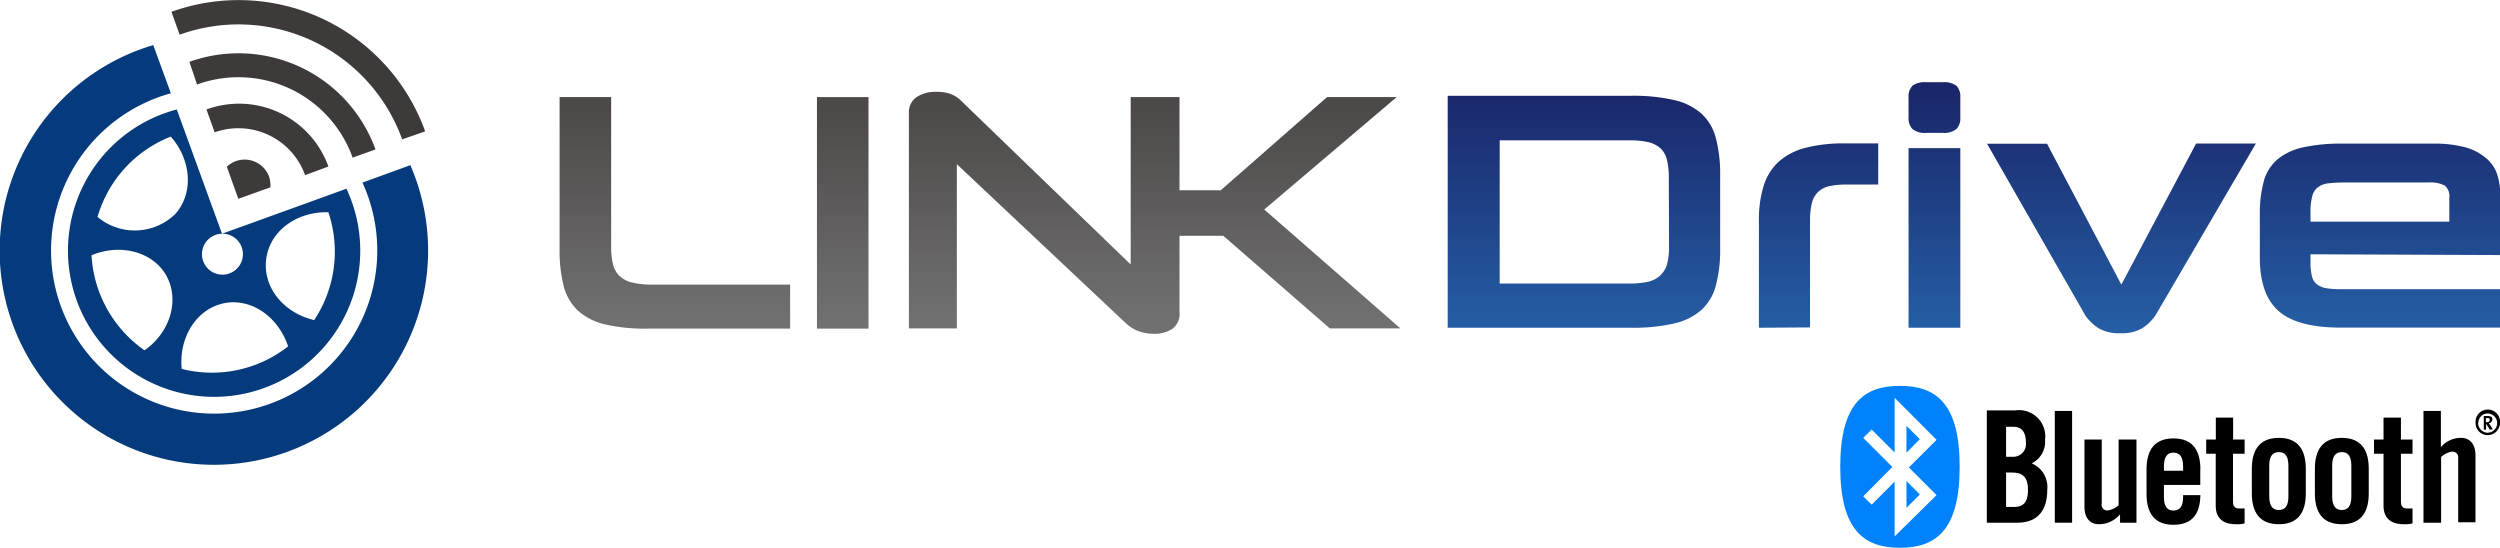
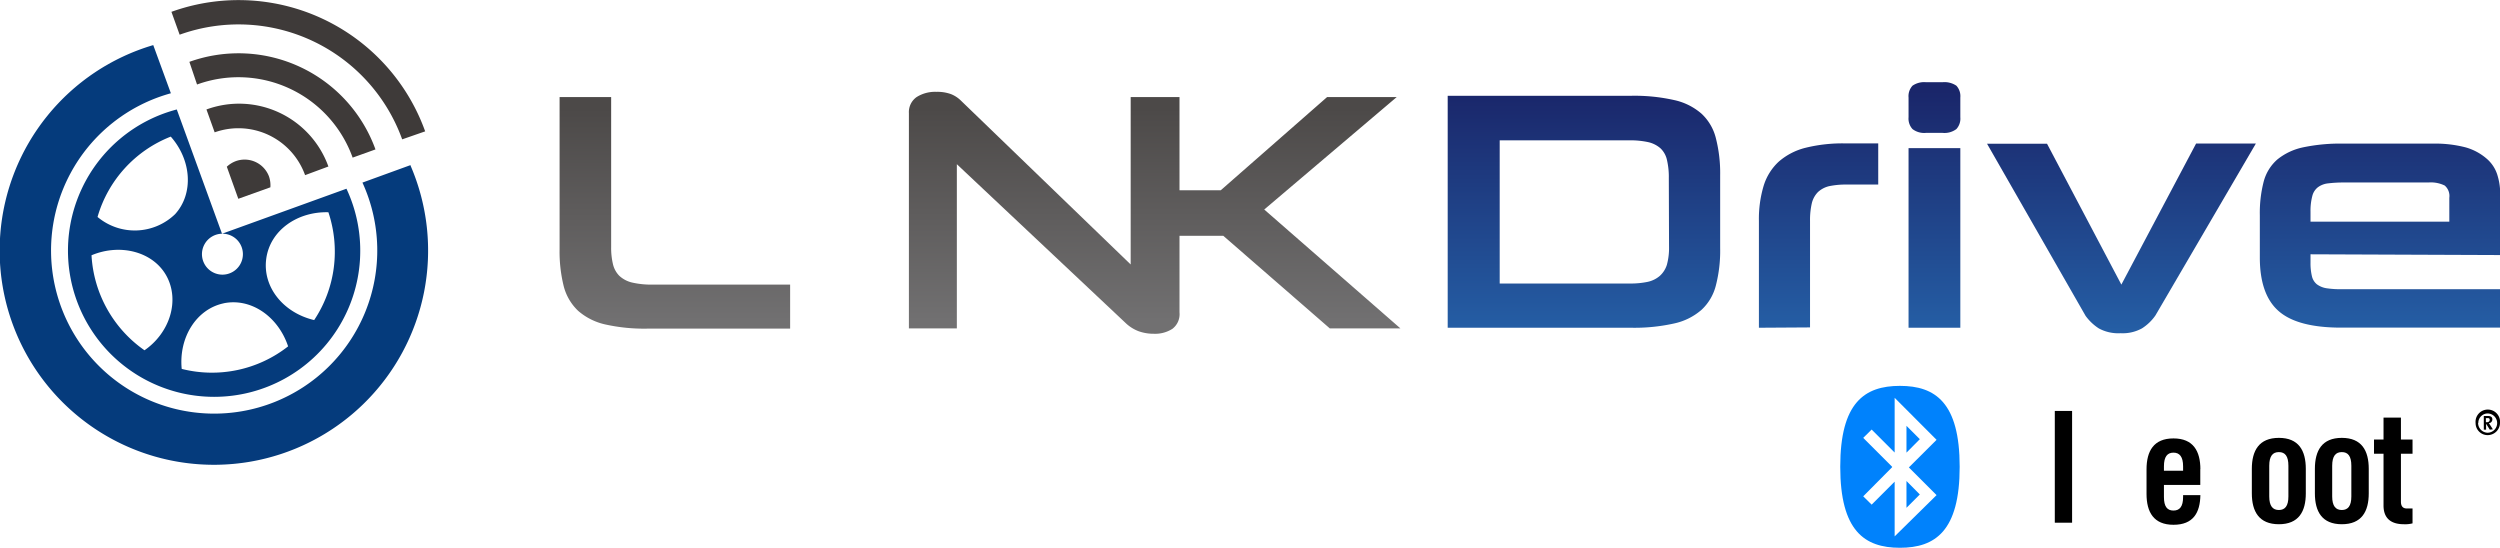
<svg xmlns="http://www.w3.org/2000/svg" xmlns:xlink="http://www.w3.org/1999/xlink" viewBox="0 0 228.38 50.04">
  <defs>
    <style>.cls-1{fill:url(#名称未設定グラデーション_50);}.cls-2{fill:url(#名称未設定グラデーション_50-2);}.cls-3{fill:url(#名称未設定グラデーション_50-3);}.cls-4{fill:url(#名称未設定グラデーション_50-4);}.cls-5{fill:url(#名称未設定グラデーション_50-5);}.cls-6{fill:url(#名称未設定グラデーション_31);}.cls-7{fill:url(#名称未設定グラデーション_31-2);}.cls-8{fill:url(#名称未設定グラデーション_5);}.cls-9{fill:#3e3a39;}.cls-10{fill:#053b7c;}.cls-11,.cls-12{fill-rule:evenodd;}.cls-12{fill:#0082fc;}</style>
    <linearGradient id="名称未設定グラデーション_50" x1="144.71" y1="8.34" x2="144.71" y2="30.96" gradientUnits="userSpaceOnUse">
      <stop offset="0" stop-color="#1a266a" />
      <stop offset="1" stop-color="#2560a7" />
    </linearGradient>
    <linearGradient id="名称未設定グラデーション_50-2" x1="166.14" y1="8.34" x2="166.14" y2="30.96" xlink:href="#名称未設定グラデーション_50" />
    <linearGradient id="名称未設定グラデーション_50-3" x1="176.72" y1="8.34" x2="176.72" y2="30.96" xlink:href="#名称未設定グラデーション_50" />
    <linearGradient id="名称未設定グラデーション_50-4" x1="193.79" y1="8.34" x2="193.79" y2="30.96" xlink:href="#名称未設定グラデーション_50" />
    <linearGradient id="名称未設定グラデーション_50-5" x1="217.41" y1="8.34" x2="217.41" y2="30.96" xlink:href="#名称未設定グラデーション_50" />
    <linearGradient id="名称未設定グラデーション_31" x1="61.63" y1="9.9" x2="61.63" y2="29.33" gradientUnits="userSpaceOnUse">
      <stop offset="0" stop-color="#4c4948" />
      <stop offset="1" stop-color="#717071" />
    </linearGradient>
    <linearGradient id="名称未設定グラデーション_31-2" x1="76.99" y1="9.9" x2="76.99" y2="29.33" xlink:href="#名称未設定グラデーション_31" />
    <linearGradient id="名称未設定グラデーション_5" x1="105.48" y1="9.9" x2="105.48" y2="29.33" gradientUnits="userSpaceOnUse">
      <stop offset="0" stop-color="#4c4948" />
      <stop offset="0.02" stop-color="#4d4a49" />
      <stop offset="1" stop-color="#717071" />
    </linearGradient>
  </defs>
  <title>アセット 1</title>
  <g id="レイヤー_2" data-name="レイヤー 2">
    <g id="main">
      <path class="cls-1" d="M132.25,29.94V8.75H149a16.56,16.56,0,0,1,3.93.39,5.6,5.6,0,0,1,2.5,1.24,4.54,4.54,0,0,1,1.32,2.25,12.85,12.85,0,0,1,.39,3.39v6.65a12.67,12.67,0,0,1-.39,3.4,4.55,4.55,0,0,1-1.32,2.24,5.6,5.6,0,0,1-2.5,1.24,16.56,16.56,0,0,1-3.93.39Zm20.2-13.7a6.85,6.85,0,0,0-.17-1.63,2.08,2.08,0,0,0-.59-1.06,2.55,2.55,0,0,0-1.1-.56,7.62,7.62,0,0,0-1.74-.17H137V25.9h11.87a7.7,7.7,0,0,0,1.64-.15,2.51,2.51,0,0,0,1.12-.55,2.28,2.28,0,0,0,.64-1,5.8,5.8,0,0,0,.2-1.65Z" />
      <path class="cls-2" d="M160.68,29.94V20.18a10.51,10.51,0,0,1,.44-3.23,5,5,0,0,1,1.38-2.19,5.89,5.89,0,0,1,2.44-1.26,14.09,14.09,0,0,1,3.64-.4h3v3.76H168.7a7.44,7.44,0,0,0-1.62.15,2.28,2.28,0,0,0-1,.53,2.18,2.18,0,0,0-.56,1,6.8,6.8,0,0,0-.17,1.65v9.72Z" />
      <path class="cls-3" d="M175.94,12.14a1.75,1.75,0,0,1-1.23-.35,1.42,1.42,0,0,1-.36-1.08V8.91a1.41,1.41,0,0,1,.36-1.08,1.87,1.87,0,0,1,1.23-.32h1.52a1.93,1.93,0,0,1,1.26.32,1.41,1.41,0,0,1,.36,1.08v1.8a1.42,1.42,0,0,1-.36,1.08,1.81,1.81,0,0,1-1.26.35Zm-1.59,17.8V13.53h4.73V29.94Z" />
      <path class="cls-4" d="M196.9,28.82A4.32,4.32,0,0,1,195.67,30a3.64,3.64,0,0,1-1.94.44,3.74,3.74,0,0,1-2-.44,4.53,4.53,0,0,1-1.21-1.15l-9-15.72H187L193.79,26l6.83-12.89h5.46Z" />
      <path class="cls-5" d="M211.07,23.23V24a5.11,5.11,0,0,0,.13,1.24,1.34,1.34,0,0,0,.45.73,2,2,0,0,0,.87.36,8.43,8.43,0,0,0,1.35.09h14.51v3.51H213.87q-4,0-5.72-1.52c-1.14-1-1.71-2.64-1.71-4.88V19.66a11.42,11.42,0,0,1,.36-3.1,4.05,4.05,0,0,1,1.25-2,5.54,5.54,0,0,1,2.34-1.1,16.52,16.52,0,0,1,3.7-.34h8.14a11.06,11.06,0,0,1,3,.34,5,5,0,0,1,1.89,1,3.21,3.21,0,0,1,1,1.46,5.83,5.83,0,0,1,.28,1.85v5.53Zm12.68-5.16a1.26,1.26,0,0,0-.42-1.12,2.87,2.87,0,0,0-1.47-.28h-7.71a11.72,11.72,0,0,0-1.46.08,1.9,1.9,0,0,0-.95.36,1.46,1.46,0,0,0-.51.81,5.32,5.32,0,0,0-.16,1.43v.9h12.68Z" />
      <path class="cls-6" d="M57.74,25.81a2.57,2.57,0,0,1-1.16-.61A2.22,2.22,0,0,1,56,24.15a6.38,6.38,0,0,1-.17-1.57V8.87H51.12v13.9a13.1,13.1,0,0,0,.38,3.39,4.71,4.71,0,0,0,1.32,2.24,5.63,5.63,0,0,0,2.48,1.24,16.34,16.34,0,0,0,3.88.38h13V26H59.59A7.85,7.85,0,0,1,57.74,25.81Z" />
-       <rect class="cls-7" x="74.63" y="8.87" width="4.71" height="21.15" />
      <path class="cls-8" d="M121.48,30h6.45L115.49,19.14l12.1-10.27h-6.36l-9.71,8.51h-3.77V8.87h-4.46V24.16l-15.54-15a2.72,2.72,0,0,0-.87-.56,3.64,3.64,0,0,0-1.33-.21,3.16,3.16,0,0,0-1.82.48,1.68,1.68,0,0,0-.7,1.47V30h4.38V15L102.82,29.5a3.53,3.53,0,0,0,1.2.76,4.08,4.08,0,0,0,1.38.23,2.92,2.92,0,0,0,1.7-.45,1.68,1.68,0,0,0,.65-1.5v-7h4Z" />
      <path class="cls-9" d="M32.21,14.4l2.09-.75,0,0a13.3,13.3,0,0,0-17-8l0,0L18,7.72h0A11.08,11.08,0,0,1,32.2,14.36Z" />
      <path class="cls-9" d="M27.87,16,30,15.21v0A8.67,8.67,0,0,0,18.86,10h0l.75,2.09,0,0a6.47,6.47,0,0,1,8.25,3.88A0,0,0,0,0,27.87,16Z" />
      <path class="cls-9" d="M16.41,3.17a15.89,15.89,0,0,1,20.33,9.56v0L38.84,12v0A18.11,18.11,0,0,0,15.66,1.08h0l.75,2.09Z" />
      <path class="cls-9" d="M21.54,14.72a2.47,2.47,0,0,0-.82.51l1.05,2.93,2.93-1.05a2.5,2.5,0,0,0-.13-1A2.38,2.38,0,0,0,21.54,14.72Z" />
      <path class="cls-10" d="M7.47,17.24a13.35,13.35,0,1,0,24.18,0L20.29,21.35l.07,0a1.87,1.87,0,1,1-.08,0L16.15,10A13.31,13.31,0,0,0,7.47,17.24ZM30,19.39a11.36,11.36,0,0,1,.49,5.08,11.24,11.24,0,0,1-1.79,4.77c-2.8-.66-4.72-3-4.38-5.59S27.15,19.31,30,19.39Zm-9.59,8.32c2.51-.53,5,1.2,5.91,3.93a11.26,11.26,0,0,1-9.72,2.06C16.32,30.84,17.93,28.24,20.43,27.71ZM13.2,32a11.35,11.35,0,0,1-4.84-8.68C11,22.21,14,23,15.21,25.21S15.55,30.37,13.2,32ZM16,19.56a5.3,5.3,0,0,1-7.09.26,11.23,11.23,0,0,1,6.69-7.34C17.49,14.62,17.71,17.67,16,19.56Z" />
      <path class="cls-10" d="M37.51,15.08l-4.4,1.6a14.9,14.9,0,1,1-17.5-8.16L14,4.12a19.57,19.57,0,1,0,23.5,11Z" />
      <g id="Bluetooth">
-         <path class="cls-11" d="M183.26,43.17h.56c1.05,0,1.44.52,1.44,1.57s-.34,1.57-1.27,1.57h-.73V43.17Zm0-4.18h.66c.78,0,1.15.49,1.15,1.44a1.16,1.16,0,0,1-1.18,1.3h-.63V39Zm-1.76,8.76h2.77c2,0,2.75-1.27,2.75-3a2.34,2.34,0,0,0-1.42-2.42,2.2,2.2,0,0,0,1.22-2.14,2.4,2.4,0,0,0-2.72-2.7h-2.6V47.75Z" />
        <polygon points="189.29 47.75 189.29 37.54 187.71 37.54 187.71 47.75 189.29 47.75 189.29 47.75" />
-         <path d="M193.54,40.15v6a1.86,1.86,0,0,1-1,.48A.51.51,0,0,1,192,46V40.15h-1.58V46.3c0,1,.49,1.59,1.33,1.59a2.54,2.54,0,0,0,1.92-.9v.76h1.5v-7.6Z" />
        <path class="cls-11" d="M197.68,43v-.4c0-.88.31-1.25.87-1.25s.88.37.88,1.25V43Zm3.33-.12c0-1.67-.65-2.83-2.46-2.83s-2.46,1.16-2.46,2.83v2.24c0,1.66.65,2.82,2.46,2.82s2.43-1.1,2.46-2.71h-1.58v.17c0,.88-.31,1.24-.88,1.24s-.87-.36-.87-1.24v-1.1H201V42.83Z" />
        <path d="M228.38,38.64a1.13,1.13,0,0,1-1.12,1.11,1.1,1.1,0,0,1-1.11-1.11,1.12,1.12,0,1,1,2.23,0Zm-2,0a.89.89,0,0,0,.86.89.88.88,0,0,0,0-1.76A.86.86,0,0,0,226.4,38.63Zm1.07.61-.34-.54h0v.54h-.21V38h.37c.29,0,.41.12.41.3a.34.34,0,0,1-.32.36l.12.17.25.39Zm-.22-1.05h-.14v.37h.09c.19,0,.26-.11.26-.21S227.4,38.19,227.25,38.19Z" />
-         <path d="M202.41,41.45v4.73c0,1.16.66,1.71,1.85,1.71a2.6,2.6,0,0,0,.79-.08V46.45h-.52c-.37,0-.54-.22-.54-.62V41.45h1.06v-1.3H204v-2h-1.58v2h-.88v1.3Z" />
        <path class="cls-11" d="M209.05,45.35c0,.88-.31,1.24-.87,1.24s-.88-.36-.88-1.24v-2.8c0-.88.31-1.25.88-1.25s.87.37.87,1.25v2.8Zm-3.34-.28c0,1.66.66,2.82,2.47,2.82s2.46-1.16,2.46-2.82V42.83c0-1.67-.65-2.83-2.46-2.83s-2.47,1.16-2.47,2.83v2.24Z" />
        <path class="cls-11" d="M214.8,45.35c0,.88-.31,1.24-.87,1.24s-.88-.36-.88-1.24v-2.8c0-.88.31-1.25.88-1.25s.87.37.87,1.25v2.8Zm-3.33-.28c0,1.66.65,2.82,2.46,2.82s2.46-1.16,2.46-2.82V42.83c0-1.67-.65-2.83-2.46-2.83s-2.46,1.16-2.46,2.83v2.24Z" />
        <path d="M217.74,41.45v4.73c0,1.16.67,1.71,1.86,1.71a2.69,2.69,0,0,0,.79-.08V46.45h-.53c-.36,0-.53-.22-.53-.62V41.45h1.06v-1.3h-1.06v-2h-1.59v2h-.87v1.3Z" />
-         <path d="M223,47.75v-6a1.85,1.85,0,0,1,1-.49.51.51,0,0,1,.56.56v5.89h1.58V41.6c0-1-.49-1.6-1.32-1.6a2.37,2.37,0,0,0-1.84.85V37.54h-1.59V47.75Z" />
      </g>
      <path id="Bug" class="cls-12" d="M174.16,38.9l1.22,1.22-1.22,1.23V38.9Zm0,7.49,1.22-1.22-1.22-1.23v2.45Zm-1.31-3.75L170.21,40l.77-.76,2.1,2.1v-5l3.83,3.84-2.53,2.52,2.53,2.53L173.08,49V44l-2.1,2.1-.77-.76,2.64-2.66Zm.71,7.4c3.23,0,5.46-1.53,5.46-7.4s-2.23-7.39-5.46-7.39-5.45,1.53-5.45,7.39,2.22,7.4,5.45,7.4Z" />
    </g>
  </g>
</svg>